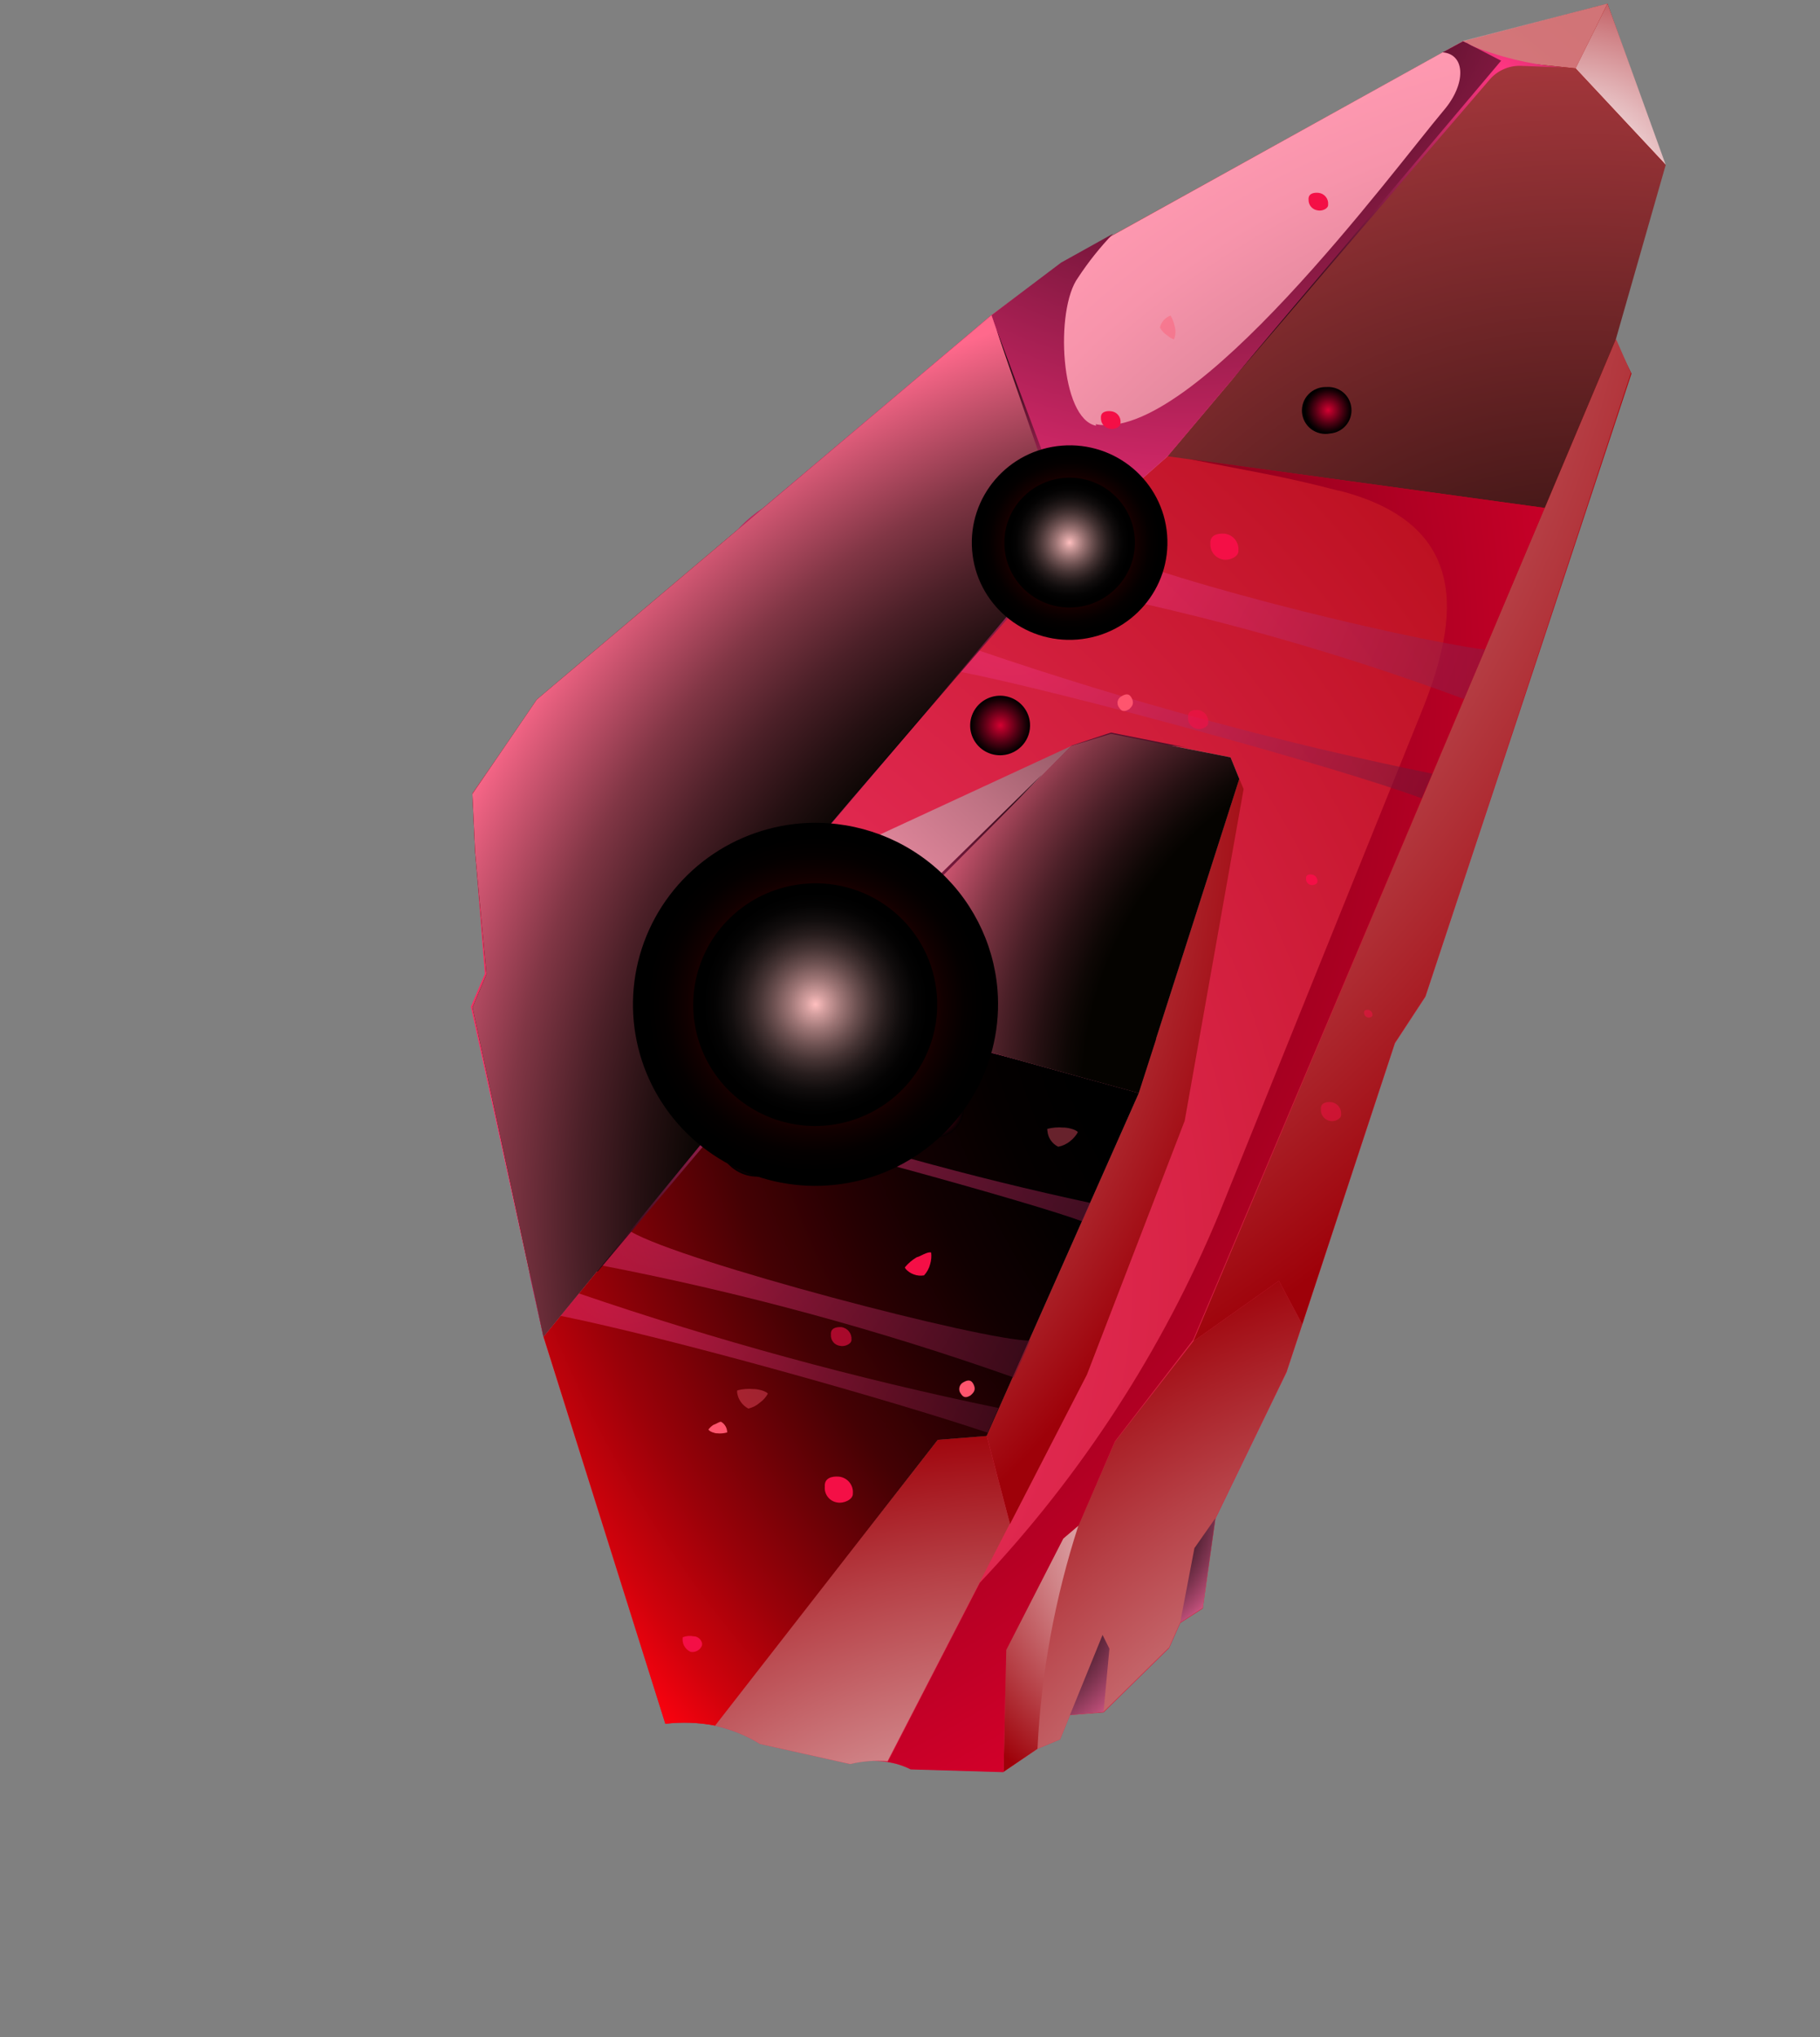
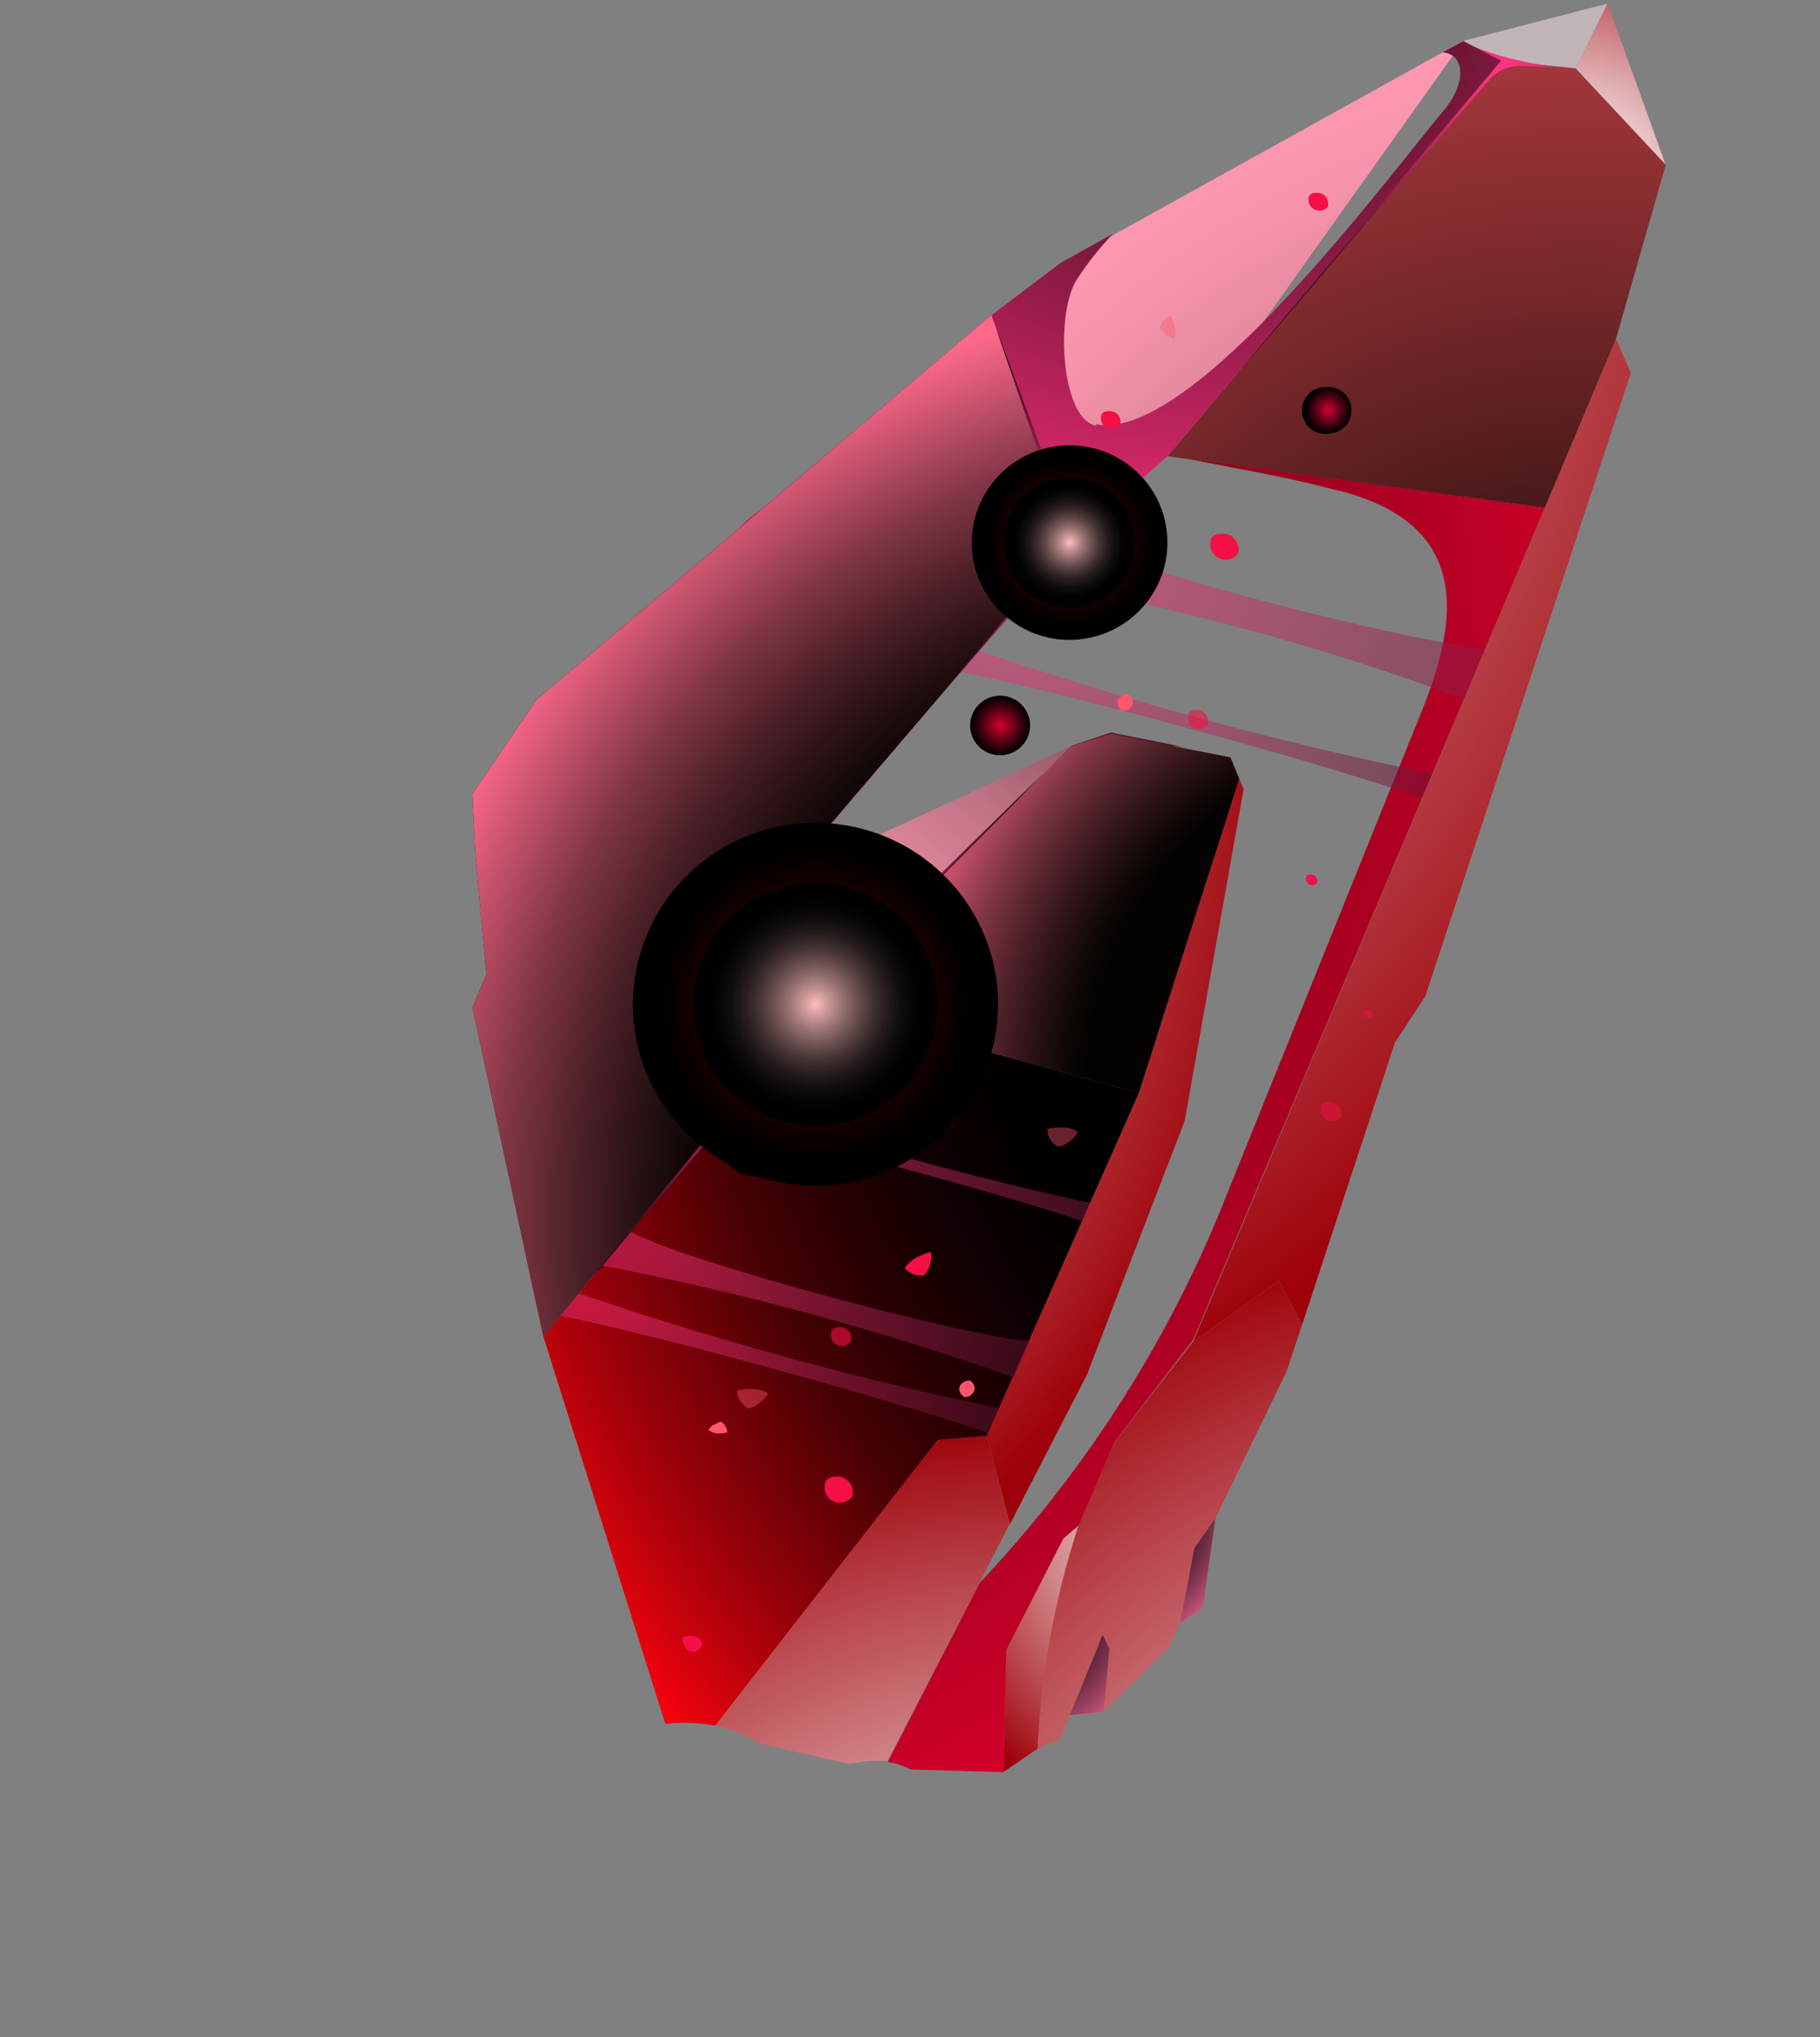
<svg xmlns="http://www.w3.org/2000/svg" width="101" height="113" viewBox="0 0 101 113" fill="none">
  <rect x="0" y="0" width="101" height="113" fill="#808080" stroke="none" />
  <g clip-path="url(#clip0_5804_1024)">
-     <path fill-rule="evenodd" clip-rule="evenodd" d="M55.019 17.486L29.779 38.891L26.213 44.006L26.366 47.256L26.904 54.018L26.127 55.843L30.158 74.159L36.923 95.624C38.751 95.376 40.609 95.77 42.174 96.74L47.176 97.858C48.294 97.556 49.482 97.655 50.533 98.137L55.689 98.291L57.574 97.012L58.828 96.489L59.376 95.141L61.245 94.992L64.881 91.423L65.497 90.034L66.746 89.229L67.449 84.254L71.396 76.129L77.41 57.877L79.103 55.292L90.54 20.722L89.606 18.804L92.385 9.15L89.207 0.199L81.195 2.283L58.872 14.64L55.019 17.486Z" fill="url(#paint0_radial_5804_1024)" />
    <path style="mix-blend-mode:multiply" fill-rule="evenodd" clip-rule="evenodd" d="M89.677 18.798L66.222 74.407L70.974 71.049L72.266 73.468L77.408 57.842L79.1 55.257L90.502 20.69L89.677 18.798Z" fill="url(#paint1_radial_5804_1024)" />
    <path style="mix-blend-mode:multiply" fill-rule="evenodd" clip-rule="evenodd" d="M66.222 74.407L61.876 79.972L59.85 84.612L59.003 85.332L55.841 91.508L55.69 98.291L57.574 97.012L58.828 96.489L59.377 95.141L61.242 94.957L64.878 91.388L65.495 89.999L66.743 89.194L67.447 84.219L71.394 76.094L72.266 73.468L70.974 71.049L66.222 74.407Z" fill="url(#paint2_radial_5804_1024)" />
    <path style="mix-blend-mode:screen" fill-rule="evenodd" clip-rule="evenodd" d="M30.158 74.159L45.256 55.713L43.497 48.765L59.358 30.099L55.019 17.486L29.79 38.802L26.216 44.041L26.369 47.291L26.995 54.047L26.22 55.889L30.158 74.159Z" fill="url(#paint3_radial_5804_1024)" />
-     <path style="mix-blend-mode:screen" fill-rule="evenodd" clip-rule="evenodd" d="M55.019 17.486L59.358 30.099L64.795 25.311L83.304 3.367L81.212 2.264L58.889 14.639L55.019 17.486Z" fill="url(#paint4_radial_5804_1024)" />
+     <path style="mix-blend-mode:screen" fill-rule="evenodd" clip-rule="evenodd" d="M55.019 17.486L59.358 30.099L64.795 25.311L81.212 2.264L58.889 14.639L55.019 17.486Z" fill="url(#paint4_radial_5804_1024)" />
    <path style="mix-blend-mode:screen" fill-rule="evenodd" clip-rule="evenodd" d="M43.497 48.765L59.458 41.376L45.256 55.713L43.497 48.765Z" fill="url(#paint5_radial_5804_1024)" />
    <path style="mix-blend-mode:multiply" fill-rule="evenodd" clip-rule="evenodd" d="M45.256 55.713L63.191 60.632L68.774 43.208L68.289 42.012L61.657 40.707L59.458 41.376L45.256 55.713Z" fill="url(#paint6_radial_5804_1024)" />
    <path style="mix-blend-mode:multiply" fill-rule="evenodd" clip-rule="evenodd" d="M54.754 79.64L56.049 84.545L60.32 76.253L65.744 62.174L69.014 43.771L68.774 43.208L63.191 60.632L54.754 79.64Z" fill="url(#paint7_radial_5804_1024)" />
    <path style="mix-blend-mode:multiply" fill-rule="evenodd" clip-rule="evenodd" d="M56.049 84.545L54.754 79.64L52.039 79.857L39.68 95.722C40.563 95.921 41.406 96.265 42.174 96.74L47.176 97.858C47.857 97.699 48.559 97.643 49.256 97.692L56.046 84.51L56.049 84.545Z" fill="url(#paint8_radial_5804_1024)" />
    <path opacity="0.5" fill-rule="evenodd" clip-rule="evenodd" d="M87.436 3.796L89.207 0.199L81.212 2.264L83.304 3.367L87.436 3.796Z" fill="#FFE9EF" />
    <path style="mix-blend-mode:multiply" fill-rule="evenodd" clip-rule="evenodd" d="M89.207 0.199L87.436 3.796L92.438 9.146L89.207 0.199Z" fill="url(#paint9_radial_5804_1024)" />
    <path style="mix-blend-mode:screen" fill-rule="evenodd" clip-rule="evenodd" d="M92.438 9.146L87.436 3.796L83.304 3.367L64.795 25.311L85.723 28.176L89.677 18.798L92.438 9.146Z" fill="url(#paint10_radial_5804_1024)" />
    <path style="mix-blend-mode:screen" fill-rule="evenodd" clip-rule="evenodd" d="M81.379 2.357L82.428 3.067C82.565 3.161 82.678 3.284 82.759 3.428C82.731 3.592 82.657 3.745 82.546 3.868L68.36 21.078L82.661 4.423C82.87 4.176 83.133 3.978 83.429 3.845C83.725 3.711 84.048 3.645 84.373 3.652L86.775 3.743C84.906 3.586 83.075 3.137 81.347 2.412L81.379 2.357Z" fill="url(#paint11_radial_5804_1024)" />
    <path style="mix-blend-mode:screen" fill-rule="evenodd" clip-rule="evenodd" d="M61.566 91.458L61.186 90.695L59.376 95.141L61.242 94.957L61.566 91.458Z" fill="url(#paint12_radial_5804_1024)" />
    <path style="mix-blend-mode:screen" fill-rule="evenodd" clip-rule="evenodd" d="M65.495 89.999L66.743 89.194L67.447 84.219L66.284 85.88L65.495 89.999Z" fill="url(#paint13_radial_5804_1024)" />
    <path style="mix-blend-mode:multiply" fill-rule="evenodd" clip-rule="evenodd" d="M57.574 97.012C57.78 92.798 58.546 88.628 59.85 84.612L59.003 85.332L55.841 91.508L55.69 98.291L57.574 97.012Z" fill="url(#paint14_radial_5804_1024)" />
    <path style="mix-blend-mode:screen" fill-rule="evenodd" clip-rule="evenodd" d="M42.353 28.174C41.428 28.776 40.653 29.579 40.086 30.522C39.519 31.465 39.175 32.524 39.08 33.619L36.332 62.595C35.984 66.237 35.635 67.428 33.727 69.749L45.188 55.754L43.432 48.841L59.294 30.193L55.019 17.486L42.353 28.174Z" fill="url(#paint15_radial_5804_1024)" />
    <path style="mix-blend-mode:screen" fill-rule="evenodd" clip-rule="evenodd" d="M60.828 23.617C58.829 23.23 58.541 17.17 59.82 15.411C60.393 14.537 61.046 13.717 61.771 12.963L58.884 14.569L55.019 17.486L59.358 30.099L64.795 25.311L83.304 3.367L81.195 2.283L80.056 2.903C81.342 3.012 81.368 4.667 80.118 6.125C77.314 9.451 66.159 24.621 60.804 23.531L60.828 23.617Z" fill="url(#paint16_radial_5804_1024)" />
    <path style="mix-blend-mode:screen" fill-rule="evenodd" clip-rule="evenodd" d="M56.319 31.805C51.236 39.033 43.058 46.155 40.477 48.935C39.608 49.833 40.357 50.549 40.784 51.45C41.519 52.893 41.986 54.456 42.162 56.065C42.219 58.564 34.312 70.196 31.099 71.051C30.807 71.145 30.495 71.161 30.194 71.099C29.894 71.036 29.615 70.897 29.385 70.694L30.158 74.159L45.256 55.713L43.499 48.8L59.362 30.152L55.019 17.486L39.679 30.45C43.469 27.486 48.854 23.161 51.684 21.948C52.329 21.622 53.076 21.563 53.764 21.782C56.346 23.022 57.929 29.526 56.336 31.804L56.319 31.805Z" fill="url(#paint17_radial_5804_1024)" />
    <path style="mix-blend-mode:multiply" fill-rule="evenodd" clip-rule="evenodd" d="M63.191 60.632L45.256 55.713L30.158 74.159L36.923 95.624C37.842 95.518 38.772 95.551 39.68 95.722L52.041 79.874L54.755 79.658L63.192 60.649L63.191 60.632Z" fill="url(#paint18_radial_5804_1024)" />
    <path style="mix-blend-mode:screen" fill-rule="evenodd" clip-rule="evenodd" d="M63.191 60.632L45.256 55.713L30.158 74.159L36.923 95.624C37.842 95.518 38.772 95.551 39.68 95.722L52.041 79.874L54.755 79.658L63.192 60.649L63.191 60.632Z" fill="url(#paint19_radial_5804_1024)" />
    <path style="mix-blend-mode:screen" fill-rule="evenodd" clip-rule="evenodd" d="M53.762 51.597C55.566 48.011 58.066 44.816 61.12 42.196C62.603 41.411 64.313 41.163 65.959 41.493L61.652 40.637L59.474 41.357L45.256 55.713L63.191 60.632L64.173 57.592C64.016 57.828 63.809 58.027 63.566 58.174C63.324 58.321 63.051 58.413 62.768 58.444C59.701 58.487 56.696 57.594 54.157 55.886C53.666 55.308 53.37 54.591 53.31 53.837C53.25 53.083 53.429 52.329 53.822 51.681L53.762 51.597Z" fill="url(#paint20_radial_5804_1024)" />
    <path style="mix-blend-mode:screen" fill-rule="evenodd" clip-rule="evenodd" d="M74.312 27.216C81.555 29.072 81.005 34.194 78.949 39.33L67.646 67.347C64.508 74.908 60.011 81.838 54.375 87.799L49.26 97.745C49.705 97.809 50.136 97.948 50.535 98.155L55.691 98.308L55.842 91.526L59.005 85.35L59.852 84.63L61.874 79.955L66.215 74.32L85.723 28.176L65.995 25.463C69.223 26.122 71.088 26.379 74.277 27.219L74.312 27.216Z" fill="url(#paint21_radial_5804_1024)" />
    <path style="mix-blend-mode:screen" opacity="0.5" d="M40.731 61.257C47.215 63.462 53.822 65.291 60.52 66.733L60.069 67.757C57.436 66.767 44.013 63.041 39.963 62.305L40.741 61.38L40.731 61.257Z" fill="url(#paint22_radial_5804_1024)" />
    <path style="mix-blend-mode:screen" opacity="0.5" d="M35.015 68.324C37.789 69.972 54.566 74.384 57.172 74.37L56.271 76.417C48.812 73.778 41.163 71.699 33.39 70.199L34.925 68.314L35.015 68.324Z" fill="url(#paint23_radial_5804_1024)" />
    <path style="mix-blend-mode:screen" opacity="0.5" d="M32.112 71.746C39.736 74.353 47.518 76.478 55.412 78.107L54.812 79.477C49.344 77.638 37.169 74.218 31.094 72.991L32.112 71.746Z" fill="url(#paint24_radial_5804_1024)" />
    <path style="mix-blend-mode:screen" opacity="0.5" d="M59.672 29.81C63.064 31.867 77.751 35.423 82.412 36.039L81.246 38.776C73.537 35.918 65.587 33.743 57.491 32.276C58.225 31.459 58.958 30.643 59.672 29.81Z" fill="url(#paint25_radial_5804_1024)" />
    <path style="mix-blend-mode:screen" opacity="0.5" d="M54.373 36.103C62.587 38.906 70.975 41.183 79.483 42.919L78.9 44.288C74.129 42.517 58.917 38.368 53.223 37.253L54.369 36.051L54.373 36.103Z" fill="url(#paint26_radial_5804_1024)" />
    <path style="mix-blend-mode:screen" fill-rule="evenodd" clip-rule="evenodd" d="M55.293 18.258L58.589 28.909C58.687 29.246 58.7 29.602 58.629 29.945C58.557 30.289 58.403 30.61 58.178 30.881L47.291 44.284C52.409 38.393 57.337 32.341 62.954 26.922L60.092 29.071C59.951 29.082 59.652 29.336 59.542 29.291C59.397 29.17 59.297 29.004 59.256 28.82L55.293 18.258Z" fill="url(#paint27_radial_5804_1024)" />
    <path style="mix-blend-mode:screen" fill-rule="evenodd" clip-rule="evenodd" d="M33.116 70.538L44.388 56.17C44.532 55.976 44.635 55.755 44.689 55.52C44.744 55.285 44.749 55.042 44.705 54.805L43.503 49.064L45.213 54.729C45.213 54.729 45.233 54.974 45.394 54.997C45.556 55.019 45.606 54.98 45.684 54.85L57.845 42.95L46.055 55.279C46.055 55.279 45.893 55.468 45.919 55.572C45.945 55.676 46.089 55.699 46.18 55.727L57.838 59.119L46.471 56.268C46.161 56.178 45.831 56.181 45.523 56.278C45.215 56.375 44.942 56.561 44.741 56.812L33.169 70.534L33.116 70.538Z" fill="url(#paint28_radial_5804_1024)" />
    <g style="mix-blend-mode:screen">
      <path fill-rule="evenodd" clip-rule="evenodd" d="M72.619 11.077C72.592 10.744 72.888 10.668 73.174 10.698C73.329 10.715 73.472 10.793 73.571 10.913C73.67 11.034 73.718 11.188 73.704 11.343C73.724 11.588 73.344 11.724 73.127 11.671C72.983 11.653 72.851 11.582 72.757 11.472C72.663 11.362 72.614 11.221 72.619 11.077Z" fill="#F40F46" />
    </g>
    <g style="mix-blend-mode:screen">
      <path fill-rule="evenodd" clip-rule="evenodd" d="M30.704 46.945C30.679 46.63 30.957 46.555 31.26 46.566C31.41 46.592 31.546 46.672 31.641 46.791C31.736 46.911 31.783 47.061 31.772 47.213C31.792 47.458 31.414 47.612 31.197 47.558C31.05 47.54 30.917 47.466 30.825 47.351C30.733 47.237 30.69 47.091 30.704 46.945Z" fill="#F40F46" />
    </g>
    <g style="mix-blend-mode:screen">
      <path fill-rule="evenodd" clip-rule="evenodd" d="M61.096 23.191C61.069 22.858 61.365 22.781 61.651 22.811C61.729 22.818 61.805 22.84 61.874 22.876C61.943 22.912 62.004 22.962 62.054 23.022C62.103 23.082 62.14 23.152 62.162 23.227C62.184 23.301 62.191 23.379 62.181 23.457C62.201 23.702 61.822 23.838 61.604 23.785C61.46 23.766 61.328 23.695 61.234 23.585C61.14 23.476 61.091 23.335 61.096 23.191Z" fill="#F40F46" />
    </g>
    <g style="mix-blend-mode:screen" opacity="0.6">
      <path fill-rule="evenodd" clip-rule="evenodd" d="M65.93 39.785C65.903 39.452 66.197 39.358 66.501 39.387C66.661 39.412 66.806 39.495 66.908 39.62C67.01 39.746 67.061 39.905 67.052 40.066C67.073 40.328 66.677 40.483 66.442 40.431C66.29 40.41 66.151 40.331 66.056 40.21C65.96 40.09 65.915 39.937 65.93 39.785Z" fill="#F40F46" />
    </g>
    <g style="mix-blend-mode:screen" opacity="0.6">
      <path fill-rule="evenodd" clip-rule="evenodd" d="M46.112 74.034C46.084 73.684 46.38 73.607 46.682 73.619C46.849 73.639 47.001 73.723 47.107 73.853C47.213 73.982 47.265 74.147 47.252 74.314C47.272 74.559 46.858 74.715 46.641 74.662C46.487 74.648 46.345 74.575 46.246 74.457C46.147 74.339 46.099 74.187 46.112 74.034Z" fill="#F40F46" />
    </g>
    <g style="mix-blend-mode:screen" opacity="0.5">
      <path fill-rule="evenodd" clip-rule="evenodd" d="M49.317 47.455C49.29 47.122 49.584 47.028 49.888 47.057C50.05 47.078 50.198 47.161 50.3 47.287C50.403 47.413 50.453 47.574 50.439 47.736C50.46 47.999 50.064 48.154 49.847 48.101C49.692 48.083 49.549 48.006 49.45 47.885C49.351 47.765 49.303 47.61 49.317 47.455Z" fill="#F40F46" />
    </g>
    <g style="mix-blend-mode:screen" opacity="0.5">
      <path fill-rule="evenodd" clip-rule="evenodd" d="M59.061 48.865C59.033 48.515 59.329 48.439 59.631 48.45C59.796 48.475 59.946 48.559 60.051 48.688C60.156 48.816 60.21 48.979 60.201 49.145C60.22 49.39 59.807 49.547 59.59 49.493C59.436 49.48 59.294 49.406 59.195 49.288C59.096 49.17 59.047 49.019 59.061 48.865Z" fill="#F40F46" />
    </g>
    <g style="mix-blend-mode:screen" opacity="0.5">
      <path fill-rule="evenodd" clip-rule="evenodd" d="M73.303 61.537C73.276 61.204 73.57 61.11 73.874 61.139C74.036 61.16 74.184 61.242 74.286 61.368C74.389 61.495 74.439 61.656 74.425 61.818C74.446 62.08 74.05 62.235 73.816 62.183C73.665 62.158 73.529 62.078 73.434 61.958C73.339 61.839 73.293 61.688 73.303 61.537Z" fill="#F40F46" />
    </g>
    <g style="mix-blend-mode:screen" opacity="0.5">
      <path fill-rule="evenodd" clip-rule="evenodd" d="M75.697 56.18C75.685 56.04 75.807 56.012 75.932 56.02C75.999 56.031 76.059 56.066 76.102 56.117C76.145 56.169 76.168 56.234 76.167 56.301C76.176 56.406 76.004 56.473 75.913 56.445C75.822 56.417 75.692 56.339 75.697 56.18Z" fill="#F40F46" />
    </g>
    <g style="mix-blend-mode:screen">
      <path fill-rule="evenodd" clip-rule="evenodd" d="M28.464 51.778C28.427 51.305 28.843 51.184 29.271 51.221C29.492 51.25 29.693 51.362 29.832 51.535C29.972 51.708 30.038 51.928 30.019 52.148C30.048 52.516 29.498 52.736 29.19 52.655C28.981 52.625 28.791 52.519 28.657 52.357C28.522 52.194 28.454 51.988 28.464 51.778Z" fill="#F40F46" />
    </g>
    <g style="mix-blend-mode:screen" opacity="0.35">
      <path fill-rule="evenodd" clip-rule="evenodd" d="M35.869 47.204C35.833 46.748 36.249 46.627 36.676 46.646C36.897 46.683 37.096 46.8 37.234 46.975C37.373 47.15 37.441 47.369 37.425 47.591C37.453 47.942 36.903 48.162 36.595 48.081C36.384 48.055 36.191 47.949 36.056 47.786C35.921 47.623 35.854 47.415 35.869 47.204Z" fill="#F40F46" />
    </g>
    <g style="mix-blend-mode:screen">
      <path fill-rule="evenodd" clip-rule="evenodd" d="M67.168 30.165C67.13 29.692 67.546 29.571 67.975 29.607C68.196 29.636 68.397 29.749 68.536 29.922C68.675 30.095 68.742 30.314 68.723 30.535C68.752 30.903 68.201 31.105 67.894 31.042C67.685 31.012 67.495 30.905 67.36 30.743C67.226 30.581 67.157 30.375 67.168 30.165Z" fill="#F40F46" />
    </g>
    <g style="mix-blend-mode:screen">
      <path fill-rule="evenodd" clip-rule="evenodd" d="M45.773 82.472C45.736 81.998 46.152 81.877 46.563 81.915C46.786 81.94 46.992 82.051 47.135 82.224C47.277 82.397 47.347 82.618 47.328 82.841C47.356 83.192 46.806 83.412 46.482 83.35C46.272 83.324 46.081 83.217 45.948 83.053C45.816 82.889 45.753 82.681 45.773 82.472Z" fill="#F40F46" />
    </g>
    <g style="mix-blend-mode:screen">
-       <path fill-rule="evenodd" clip-rule="evenodd" d="M51.56 33.524C51.544 33.331 51.718 33.282 51.879 33.305C51.971 33.315 52.056 33.36 52.115 33.431C52.173 33.502 52.202 33.593 52.194 33.685C52.205 33.825 51.981 33.914 51.853 33.871C51.811 33.868 51.77 33.856 51.732 33.837C51.694 33.818 51.66 33.791 51.633 33.759C51.605 33.727 51.585 33.689 51.572 33.649C51.56 33.609 51.556 33.566 51.56 33.524Z" fill="#F40F46" />
-     </g>
+       </g>
    <g style="mix-blend-mode:screen">
      <path fill-rule="evenodd" clip-rule="evenodd" d="M32.246 59.623C32.231 59.43 32.387 59.383 32.565 59.386C32.655 59.4 32.737 59.446 32.795 59.517C32.853 59.587 32.883 59.676 32.879 59.767C32.89 59.907 32.666 59.995 32.54 59.97C32.498 59.967 32.456 59.955 32.418 59.936C32.38 59.917 32.347 59.89 32.319 59.858C32.292 59.826 32.272 59.788 32.259 59.748C32.246 59.708 32.242 59.665 32.246 59.623Z" fill="#F40F46" />
    </g>
    <g style="mix-blend-mode:screen">
      <path fill-rule="evenodd" clip-rule="evenodd" d="M72.478 48.731C72.463 48.539 72.619 48.491 72.798 48.512C72.888 48.526 72.97 48.572 73.028 48.642C73.086 48.713 73.116 48.802 73.112 48.892C73.123 49.033 72.899 49.121 72.773 49.096C72.686 49.086 72.606 49.042 72.551 48.974C72.495 48.905 72.469 48.818 72.478 48.731Z" fill="#F40F46" />
    </g>
    <g style="mix-blend-mode:screen">
      <path fill-rule="evenodd" clip-rule="evenodd" d="M40.337 79.466C40.159 79.515 39.974 79.53 39.79 79.51C39.684 79.518 39.375 79.419 39.312 79.301C39.393 79.193 39.494 79.101 39.61 79.031C39.698 79.023 39.933 78.846 40.023 78.874C40.125 78.936 40.209 79.023 40.267 79.126C40.325 79.23 40.355 79.346 40.354 79.465L40.337 79.466Z" fill="#FF556E" />
    </g>
    <g style="mix-blend-mode:screen" opacity="0.4">
      <path fill-rule="evenodd" clip-rule="evenodd" d="M40.913 77.128C41.206 77.052 41.511 77.028 41.812 77.057C41.971 77.044 42.493 77.144 42.613 77.31C42.505 77.506 42.355 77.674 42.173 77.804C41.99 77.969 41.767 78.084 41.526 78.138C41.357 78.047 41.213 77.918 41.105 77.761C40.997 77.604 40.928 77.424 40.904 77.235L40.913 77.128Z" fill="#FF556E" />
    </g>
    <g style="mix-blend-mode:screen" opacity="0.4">
      <path fill-rule="evenodd" clip-rule="evenodd" d="M58.117 62.623C58.41 62.547 58.714 62.523 59.016 62.551C59.174 62.538 59.697 62.638 59.816 62.805C59.711 62.995 59.567 63.163 59.395 63.297C59.204 63.458 58.974 63.567 58.728 63.614C58.558 63.532 58.413 63.407 58.307 63.251C58.202 63.096 58.139 62.915 58.125 62.728L58.117 62.623Z" fill="#FF556E" />
    </g>
    <g style="mix-blend-mode:screen" opacity="0.4">
      <path fill-rule="evenodd" clip-rule="evenodd" d="M64.952 17.488C65.074 17.694 65.158 17.921 65.2 18.156C65.254 18.381 65.236 18.616 65.148 18.83C65.005 18.774 64.873 18.695 64.757 18.597C64.595 18.487 64.461 18.34 64.368 18.169C64.403 18.019 64.474 17.88 64.577 17.764C64.679 17.648 64.808 17.56 64.953 17.506L64.952 17.488Z" fill="#FF556E" />
    </g>
    <g style="mix-blend-mode:screen">
      <path fill-rule="evenodd" clip-rule="evenodd" d="M27.702 58.469C27.641 58.075 27.651 57.675 27.732 57.285C27.717 57.092 27.947 56.422 28.203 56.295C28.438 56.469 28.636 56.687 28.786 56.937C28.962 57.203 29.066 57.511 29.088 57.829C28.953 58.038 28.767 58.209 28.546 58.326C28.325 58.442 28.078 58.5 27.828 58.494L27.702 58.469Z" fill="#F40F46" />
    </g>
    <g style="mix-blend-mode:screen">
      <path fill-rule="evenodd" clip-rule="evenodd" d="M50.214 70.305C50.401 70.079 50.626 69.888 50.879 69.74C51.02 69.729 51.474 69.411 51.674 69.483C51.7 69.698 51.681 69.915 51.619 70.122C51.561 70.357 51.444 70.572 51.279 70.749C51.092 70.781 50.899 70.764 50.721 70.701C50.542 70.638 50.382 70.531 50.257 70.389L50.214 70.305Z" fill="#F40F46" />
    </g>
    <g style="mix-blend-mode:screen">
      <path fill-rule="evenodd" clip-rule="evenodd" d="M36.19 38.539C35.971 38.68 35.796 38.711 35.651 38.458C35.611 38.41 35.582 38.354 35.568 38.293C35.553 38.233 35.553 38.169 35.567 38.108C35.581 38.047 35.609 37.99 35.649 37.942C35.689 37.894 35.739 37.855 35.797 37.83C36.05 37.669 36.227 37.672 36.357 37.961C36.486 38.251 36.478 38.375 36.19 38.539Z" fill="#FF556E" />
    </g>
    <g style="mix-blend-mode:screen">
      <path fill-rule="evenodd" clip-rule="evenodd" d="M53.866 77.401C53.647 77.542 53.47 77.556 53.328 77.321C53.287 77.272 53.258 77.214 53.243 77.152C53.229 77.09 53.228 77.026 53.242 76.963C53.256 76.901 53.284 76.843 53.323 76.793C53.363 76.743 53.413 76.703 53.471 76.675C53.726 76.531 53.903 76.534 54.032 76.806C54.16 77.078 54.065 77.227 53.866 77.401Z" fill="#FF556E" />
    </g>
    <g style="mix-blend-mode:screen">
      <path fill-rule="evenodd" clip-rule="evenodd" d="M62.666 39.339C62.429 39.482 62.253 39.496 62.11 39.26C62.069 39.211 62.041 39.153 62.026 39.091C62.011 39.029 62.011 38.965 62.024 38.903C62.038 38.841 62.066 38.782 62.105 38.732C62.145 38.682 62.196 38.642 62.253 38.614C62.508 38.47 62.686 38.474 62.814 38.746C62.942 39.018 62.847 39.166 62.666 39.339Z" fill="#FF556E" />
    </g>
    <g style="mix-blend-mode:screen">
      <path fill-rule="evenodd" clip-rule="evenodd" d="M37.889 90.822C38.085 90.745 38.3 90.728 38.506 90.773C38.717 90.756 39.021 91.014 38.954 91.284C38.907 91.406 38.818 91.507 38.703 91.571C38.588 91.635 38.455 91.657 38.326 91.634C38.173 91.565 38.047 91.449 37.968 91.302C37.889 91.155 37.861 90.987 37.889 90.822Z" fill="#F40F46" />
    </g>
    <g style="mix-blend-mode:screen">
      <path fill-rule="evenodd" clip-rule="evenodd" d="M51.499 24.96C51.587 24.953 51.727 25.153 51.769 25.238C51.811 25.323 51.796 25.571 51.695 25.65C51.62 25.674 51.538 25.672 51.464 25.642C51.39 25.613 51.329 25.558 51.292 25.488C51.187 25.285 51.26 25.085 51.499 24.96Z" fill="#F40F46" />
    </g>
    <g style="mix-blend-mode:screen">
      <path fill-rule="evenodd" clip-rule="evenodd" d="M74.03 22.566C74.057 22.608 74.074 22.656 74.081 22.706C74.087 22.755 74.083 22.806 74.068 22.854C74.054 22.902 74.029 22.946 73.996 22.983C73.962 23.021 73.921 23.051 73.876 23.072C73.828 23.092 73.778 23.103 73.726 23.104C73.674 23.104 73.623 23.095 73.576 23.076C73.528 23.056 73.484 23.028 73.448 22.992C73.411 22.956 73.382 22.913 73.362 22.866C73.319 22.769 73.314 22.658 73.349 22.558C73.383 22.457 73.455 22.372 73.55 22.322C73.761 22.305 73.945 22.379 74.03 22.566Z" fill="#F40F46" />
    </g>
    <path style="mix-blend-mode:screen" fill-rule="evenodd" clip-rule="evenodd" d="M74.995 22.648C75.011 22.817 74.993 22.988 74.941 23.15C74.89 23.312 74.807 23.463 74.697 23.593C74.587 23.723 74.452 23.83 74.3 23.908C74.148 23.986 73.982 24.033 73.811 24.047C73.63 24.083 73.444 24.08 73.264 24.039C73.084 23.998 72.915 23.919 72.767 23.809C72.62 23.698 72.498 23.558 72.41 23.397C72.321 23.236 72.268 23.058 72.253 22.875C72.239 22.692 72.263 22.508 72.325 22.335C72.387 22.162 72.485 22.004 72.613 21.872C72.741 21.739 72.895 21.635 73.067 21.566C73.238 21.497 73.422 21.465 73.606 21.471C73.948 21.444 74.285 21.553 74.546 21.773C74.806 21.994 74.968 22.309 74.995 22.648Z" fill="url(#paint29_radial_5804_1024)" />
    <g style="mix-blend-mode:screen">
      <path fill-rule="evenodd" clip-rule="evenodd" d="M47.697 33.796C47.724 33.845 47.74 33.898 47.745 33.954C47.75 34.009 47.744 34.064 47.727 34.117C47.709 34.17 47.681 34.218 47.644 34.26C47.607 34.301 47.562 34.334 47.511 34.358C47.46 34.384 47.404 34.399 47.346 34.402C47.289 34.405 47.231 34.396 47.178 34.375C47.124 34.354 47.075 34.323 47.035 34.282C46.995 34.241 46.964 34.192 46.944 34.139C46.894 34.028 46.888 33.902 46.928 33.787C46.969 33.672 47.052 33.577 47.161 33.522C47.383 33.416 47.592 33.593 47.697 33.796Z" fill="#F40F46" />
    </g>
    <path style="mix-blend-mode:screen" fill-rule="evenodd" clip-rule="evenodd" d="M48.747 33.836C48.769 34.117 48.707 34.398 48.569 34.644C48.431 34.89 48.222 35.089 47.97 35.218C47.717 35.346 47.432 35.397 47.151 35.364C46.87 35.331 46.605 35.216 46.389 35.034C46.174 34.851 46.018 34.609 45.941 34.338C45.864 34.068 45.869 33.78 45.957 33.512C46.044 33.244 46.209 33.008 46.432 32.833C46.654 32.658 46.923 32.553 47.206 32.531C47.584 32.501 47.96 32.621 48.248 32.866C48.538 33.111 48.717 33.46 48.747 33.836Z" fill="url(#paint30_radial_5804_1024)" />
    <g style="mix-blend-mode:screen">
      <path fill-rule="evenodd" clip-rule="evenodd" d="M40.535 40.538C40.708 40.421 40.919 40.376 41.124 40.412C41.33 40.449 41.512 40.564 41.633 40.733C41.865 40.978 41.95 41.589 41.715 41.766C41.529 41.892 41.301 41.941 41.08 41.903C40.858 41.864 40.661 41.742 40.528 41.561C40.288 41.21 40.182 40.778 40.606 40.532L40.535 40.538Z" fill="#F40F46" />
    </g>
    <path style="mix-blend-mode:screen" opacity="0.5" d="M41.236 43.321C42.433 43.225 43.327 42.183 43.232 40.993C43.138 39.803 42.09 38.915 40.893 39.011C39.695 39.106 38.802 40.148 38.896 41.338C38.991 42.529 40.039 43.416 41.236 43.321Z" fill="url(#paint31_radial_5804_1024)" />
    <g style="mix-blend-mode:screen">
      <path fill-rule="evenodd" clip-rule="evenodd" d="M41.482 62.449C41.571 62.388 41.67 62.346 41.775 62.323C41.88 62.301 41.988 62.3 42.093 62.319C42.199 62.339 42.299 62.379 42.389 62.437C42.479 62.495 42.556 62.57 42.617 62.658C42.849 62.904 42.933 63.515 42.612 63.717C42.421 63.842 42.189 63.889 41.964 63.848C41.739 63.806 41.539 63.68 41.406 63.495C41.165 63.144 41.059 62.694 41.482 62.449Z" fill="#F40F46" />
    </g>
    <path style="mix-blend-mode:screen" fill-rule="evenodd" clip-rule="evenodd" d="M44.232 62.9C44.267 63.333 44.171 63.767 43.958 64.146C43.744 64.526 43.423 64.834 43.033 65.031C42.644 65.229 42.204 65.308 41.77 65.258C41.336 65.207 40.927 65.03 40.594 64.748C40.262 64.466 40.021 64.093 39.902 63.675C39.783 63.257 39.792 62.813 39.927 62.399C40.062 61.986 40.317 61.621 40.66 61.352C41.003 61.082 41.419 60.92 41.855 60.885C42.439 60.839 43.018 61.025 43.464 61.403C43.91 61.781 44.186 62.319 44.232 62.9Z" fill="url(#paint32_radial_5804_1024)" />
    <g style="mix-blend-mode:screen">
      <path fill-rule="evenodd" clip-rule="evenodd" d="M55.986 39.871C56.032 39.936 56.065 40.009 56.083 40.086C56.101 40.163 56.103 40.244 56.09 40.322C56.076 40.4 56.047 40.475 56.004 40.542C55.961 40.609 55.905 40.666 55.84 40.712C55.641 40.886 55.185 40.958 55.029 40.776C54.933 40.631 54.898 40.455 54.931 40.285C54.963 40.114 55.062 39.963 55.204 39.863C55.474 39.683 55.805 39.604 55.99 39.924L55.986 39.871Z" fill="#F40F46" />
    </g>
    <path style="mix-blend-mode:screen" fill-rule="evenodd" clip-rule="evenodd" d="M55.632 41.892C55.304 41.918 54.976 41.847 54.689 41.688C54.403 41.529 54.17 41.288 54.02 40.997C53.871 40.706 53.812 40.378 53.85 40.053C53.889 39.729 54.023 39.423 54.236 39.174C54.45 38.925 54.733 38.745 55.049 38.656C55.365 38.566 55.701 38.572 56.014 38.673C56.326 38.773 56.602 38.964 56.806 39.22C57.009 39.477 57.132 39.787 57.158 40.113C57.175 40.329 57.149 40.547 57.082 40.753C57.014 40.96 56.907 41.151 56.765 41.316C56.623 41.481 56.45 41.617 56.256 41.716C56.062 41.815 55.85 41.875 55.632 41.892Z" fill="url(#paint33_radial_5804_1024)" />
    <g style="mix-blend-mode:screen">
      <path fill-rule="evenodd" clip-rule="evenodd" d="M52.32 61.11C52.404 61.245 52.434 61.406 52.404 61.562C52.373 61.718 52.285 61.857 52.157 61.951C51.975 62.124 51.502 62.197 51.363 62.014C51.267 61.874 51.23 61.702 51.26 61.535C51.29 61.368 51.384 61.219 51.523 61.12C51.792 60.94 52.141 60.859 52.326 61.18L52.32 61.11Z" fill="#F40F46" />
    </g>
    <path style="mix-blend-mode:screen" fill-rule="evenodd" clip-rule="evenodd" d="M51.965 63.113C51.638 63.139 51.31 63.068 51.023 62.908C50.736 62.749 50.503 62.509 50.354 62.218C50.204 61.927 50.145 61.598 50.184 61.274C50.222 60.949 50.356 60.643 50.57 60.395C50.783 60.146 51.066 59.965 51.382 59.876C51.699 59.787 52.034 59.793 52.347 59.894C52.66 59.994 52.935 60.185 53.139 60.441C53.343 60.697 53.465 61.008 53.491 61.334C53.526 61.771 53.385 62.203 53.099 62.537C52.812 62.871 52.405 63.078 51.965 63.113Z" fill="url(#paint34_radial_5804_1024)" />
    <path style="mix-blend-mode:screen" fill-rule="evenodd" clip-rule="evenodd" d="M30.158 74.159L45.256 55.713L43.497 48.765L59.358 30.099L55.019 17.486L29.79 38.802L26.216 44.041L26.369 47.291L26.995 54.047L26.22 55.889L30.158 74.159Z" fill="url(#paint35_radial_5804_1024)" />
    <path style="mix-blend-mode:screen" fill-rule="evenodd" clip-rule="evenodd" d="M45.256 55.713L63.191 60.632L68.774 43.208L68.289 42.012L61.657 40.707L59.458 41.376L45.256 55.713Z" fill="url(#paint36_radial_5804_1024)" />
    <path style="mix-blend-mode:screen" fill-rule="evenodd" clip-rule="evenodd" d="M55.356 54.908C55.514 56.894 55.077 58.882 54.098 60.621C53.12 62.361 51.645 63.773 49.86 64.68C48.075 65.587 46.06 65.947 44.07 65.716C42.08 65.485 40.204 64.672 38.68 63.38C37.156 62.089 36.051 60.377 35.507 58.46C34.962 56.544 35.001 54.509 35.619 52.614C36.237 50.719 37.407 49.048 38.98 47.812C40.553 46.577 42.459 45.833 44.457 45.674C47.134 45.465 49.785 46.32 51.828 48.051C53.871 49.782 55.139 52.248 55.356 54.908Z" fill="url(#paint37_radial_5804_1024)" />
    <path style="mix-blend-mode:screen" fill-rule="evenodd" clip-rule="evenodd" d="M51.989 55.176C52.099 56.505 51.809 57.836 51.157 59.001C50.504 60.166 49.519 61.113 48.325 61.721C47.132 62.33 45.783 62.572 44.452 62.419C43.12 62.264 41.864 61.721 40.844 60.857C39.824 59.993 39.086 58.846 38.722 57.564C38.358 56.281 38.386 54.92 38.801 53.652C39.217 52.385 40.001 51.267 41.056 50.443C42.11 49.618 43.386 49.123 44.723 49.02C46.509 48.878 48.278 49.447 49.64 50.601C51.003 51.756 51.848 53.401 51.989 55.176Z" fill="url(#paint38_radial_5804_1024)" />
    <path style="mix-blend-mode:screen" d="M59.786 35.478C62.775 35.24 65.006 32.639 64.769 29.669C64.533 26.698 61.918 24.483 58.929 24.721C55.941 24.959 53.71 27.56 53.947 30.53C54.183 33.501 56.798 35.716 59.786 35.478Z" fill="url(#paint39_radial_5804_1024)" />
    <path style="mix-blend-mode:screen" d="M59.644 33.691C61.64 33.532 63.129 31.795 62.971 29.812C62.813 27.828 61.068 26.349 59.072 26.508C57.076 26.667 55.587 28.404 55.745 30.387C55.903 32.371 57.648 33.85 59.644 33.691Z" fill="url(#paint40_radial_5804_1024)" />
  </g>
  <defs>
    <radialGradient id="paint0_radial_5804_1024" cx="0" cy="0" r="1" gradientUnits="userSpaceOnUse" gradientTransform="translate(28.021 70.486) rotate(-4.554) scale(90.957 90.41)">
      <stop stop-color="#FF3D78" />
      <stop offset="1" stop-color="#A30000" />
    </radialGradient>
    <radialGradient id="paint1_radial_5804_1024" cx="0" cy="0" r="1" gradientUnits="userSpaceOnUse" gradientTransform="translate(18.718 4.244) rotate(-4.554) scale(86.713 86.192)">
      <stop stop-color="white" />
      <stop offset="0.09" stop-color="#FCF6F7" />
      <stop offset="0.22" stop-color="#F3DFE0" />
      <stop offset="0.39" stop-color="#E4B8BB" />
      <stop offset="0.59" stop-color="#D08387" />
      <stop offset="0.81" stop-color="#B64046" />
      <stop offset="1" stop-color="#9E0109" />
    </radialGradient>
    <radialGradient id="paint2_radial_5804_1024" cx="0" cy="0" r="1" gradientUnits="userSpaceOnUse" gradientTransform="translate(87.642 119.971) rotate(-4.554) scale(52.799 52.481)">
      <stop stop-color="white" />
      <stop offset="0.09" stop-color="#FCF6F7" />
      <stop offset="0.22" stop-color="#F3DFE0" />
      <stop offset="0.39" stop-color="#E4B8BB" />
      <stop offset="0.59" stop-color="#D08387" />
      <stop offset="0.81" stop-color="#B64046" />
      <stop offset="1" stop-color="#9E0109" />
    </radialGradient>
    <radialGradient id="paint3_radial_5804_1024" cx="0" cy="0" r="1" gradientUnits="userSpaceOnUse" gradientTransform="translate(-1.84 38.994) rotate(-4.554) scale(62.435 62.06)">
      <stop offset="0.24" stop-color="#050300" />
      <stop offset="0.31" stop-color="#0E0301" />
      <stop offset="0.43" stop-color="#250302" />
      <stop offset="0.58" stop-color="#4C0204" />
      <stop offset="0.75" stop-color="#810208" />
      <stop offset="0.94" stop-color="#C4010C" />
      <stop offset="1" stop-color="#DB010D" />
    </radialGradient>
    <radialGradient id="paint4_radial_5804_1024" cx="0" cy="0" r="1" gradientUnits="userSpaceOnUse" gradientTransform="translate(94.203 54.917) rotate(-4.554) scale(54.373 54.046)">
      <stop stop-color="#050300" />
      <stop offset="0.21" stop-color="#4D2E33" />
      <stop offset="0.42" stop-color="#8C5460" />
      <stop offset="0.61" stop-color="#BE7283" />
      <stop offset="0.78" stop-color="#E1879C" />
      <stop offset="0.91" stop-color="#F794AB" />
      <stop offset="1" stop-color="#FF99B1" />
    </radialGradient>
    <radialGradient id="paint5_radial_5804_1024" cx="0" cy="0" r="1" gradientUnits="userSpaceOnUse" gradientTransform="translate(69.49 27.917) rotate(-4.554) scale(36.496 36.277)">
      <stop stop-color="#050300" />
      <stop offset="0.21" stop-color="#4D2E33" />
      <stop offset="0.42" stop-color="#8C5460" />
      <stop offset="0.61" stop-color="#BE7283" />
      <stop offset="0.78" stop-color="#E1879C" />
      <stop offset="0.91" stop-color="#F794AB" />
      <stop offset="1" stop-color="#FF99B1" />
    </radialGradient>
    <radialGradient id="paint6_radial_5804_1024" cx="0" cy="0" r="1" gradientUnits="userSpaceOnUse" gradientTransform="translate(34.797 37.751) rotate(-4.554) scale(57.361 57.016)">
      <stop stop-color="white" />
      <stop offset="0.09" stop-color="#FCF6F7" />
      <stop offset="0.22" stop-color="#F3DFE0" />
      <stop offset="0.39" stop-color="#E4B8BB" />
      <stop offset="0.59" stop-color="#D08387" />
      <stop offset="0.81" stop-color="#B64046" />
      <stop offset="1" stop-color="#9E0109" />
    </radialGradient>
    <radialGradient id="paint7_radial_5804_1024" cx="0" cy="0" r="1" gradientUnits="userSpaceOnUse" gradientTransform="translate(18.817 44.683) rotate(-4.554) scale(52.604 52.288)">
      <stop stop-color="white" />
      <stop offset="0.09" stop-color="#FCF6F7" />
      <stop offset="0.22" stop-color="#F3DFE0" />
      <stop offset="0.39" stop-color="#E4B8BB" />
      <stop offset="0.59" stop-color="#D08387" />
      <stop offset="0.81" stop-color="#B64046" />
      <stop offset="1" stop-color="#9E0109" />
    </radialGradient>
    <radialGradient id="paint8_radial_5804_1024" cx="0" cy="0" r="1" gradientUnits="userSpaceOnUse" gradientTransform="translate(57.731 121.472) rotate(-4.554) scale(42.985 42.727)">
      <stop stop-color="white" />
      <stop offset="0.09" stop-color="#FCF6F7" />
      <stop offset="0.22" stop-color="#F3DFE0" />
      <stop offset="0.39" stop-color="#E4B8BB" />
      <stop offset="0.59" stop-color="#D08387" />
      <stop offset="0.81" stop-color="#B64046" />
      <stop offset="1" stop-color="#9E0109" />
    </radialGradient>
    <radialGradient id="paint9_radial_5804_1024" cx="0" cy="0" r="1" gradientUnits="userSpaceOnUse" gradientTransform="translate(86.949 11.046) rotate(-4.554) scale(16.038 15.941)">
      <stop stop-color="white" />
      <stop offset="0.09" stop-color="#FCF6F7" />
      <stop offset="0.22" stop-color="#F3DFE0" />
      <stop offset="0.39" stop-color="#E4B8BB" />
      <stop offset="0.59" stop-color="#D08387" />
      <stop offset="0.81" stop-color="#B64046" />
      <stop offset="1" stop-color="#9E0109" />
    </radialGradient>
    <radialGradient id="paint10_radial_5804_1024" cx="0" cy="0" r="1" gradientUnits="userSpaceOnUse" gradientTransform="translate(87.688 46.603) rotate(-4.554) scale(68.748 68.335)">
      <stop stop-color="#050300" />
      <stop offset="1" stop-color="#FF545D" />
    </radialGradient>
    <radialGradient id="paint11_radial_5804_1024" cx="0" cy="0" r="1" gradientUnits="userSpaceOnUse" gradientTransform="translate(83.392 3.801) rotate(-4.554) scale(21.13 21.003)">
      <stop stop-color="#FF3682" />
      <stop offset="1" />
    </radialGradient>
    <radialGradient id="paint12_radial_5804_1024" cx="0" cy="0" r="1" gradientUnits="userSpaceOnUse" gradientTransform="translate(54.575 88.083) rotate(-4.554) scale(10.804 10.739)">
      <stop offset="0.25" />
      <stop offset="0.33" stop-color="#050203" />
      <stop offset="0.42" stop-color="#14080D" />
      <stop offset="0.52" stop-color="#2E131D" />
      <stop offset="0.63" stop-color="#512133" />
      <stop offset="0.74" stop-color="#7E3450" />
      <stop offset="0.86" stop-color="#B54B73" />
      <stop offset="0.98" stop-color="#F5659C" />
      <stop offset="1" stop-color="#FF69A2" />
    </radialGradient>
    <radialGradient id="paint13_radial_5804_1024" cx="0" cy="0" r="1" gradientUnits="userSpaceOnUse" gradientTransform="translate(60.932 83.715) rotate(-4.554) scale(8.947 8.893)">
      <stop offset="0.25" />
      <stop offset="0.33" stop-color="#050203" />
      <stop offset="0.42" stop-color="#14080D" />
      <stop offset="0.52" stop-color="#2E131D" />
      <stop offset="0.63" stop-color="#512133" />
      <stop offset="0.74" stop-color="#7E3450" />
      <stop offset="0.86" stop-color="#B54B73" />
      <stop offset="0.98" stop-color="#F5659C" />
      <stop offset="1" stop-color="#FF69A2" />
    </radialGradient>
    <radialGradient id="paint14_radial_5804_1024" cx="0" cy="0" r="1" gradientUnits="userSpaceOnUse" gradientTransform="translate(68.957 84.028) rotate(-4.554) scale(18.849 18.736)">
      <stop stop-color="white" />
      <stop offset="0.09" stop-color="#FCF6F7" />
      <stop offset="0.22" stop-color="#F3DFE0" />
      <stop offset="0.39" stop-color="#E4B8BB" />
      <stop offset="0.59" stop-color="#D08387" />
      <stop offset="0.81" stop-color="#B64046" />
      <stop offset="1" stop-color="#9E0109" />
    </radialGradient>
    <radialGradient id="paint15_radial_5804_1024" cx="0" cy="0" r="1" gradientUnits="userSpaceOnUse" gradientTransform="translate(57.593 21.971) rotate(-4.554) scale(63.037 62.658)">
      <stop stop-color="#FF3682" />
      <stop offset="1" />
    </radialGradient>
    <radialGradient id="paint16_radial_5804_1024" cx="0" cy="0" r="1" gradientUnits="userSpaceOnUse" gradientTransform="translate(66.204 -4.21) rotate(-4.554) scale(37.964 37.735)">
      <stop />
      <stop offset="1" stop-color="#FF307E" />
    </radialGradient>
    <radialGradient id="paint17_radial_5804_1024" cx="0" cy="0" r="1" gradientUnits="userSpaceOnUse" gradientTransform="translate(12.099 33.828) rotate(-4.554) scale(52.587 52.271)">
      <stop />
      <stop offset="1" stop-color="#FF307E" />
    </radialGradient>
    <radialGradient id="paint18_radial_5804_1024" cx="0" cy="0" r="1" gradientUnits="userSpaceOnUse" gradientTransform="translate(16.032 34.432) rotate(-4.554) scale(75.733 75.277)">
      <stop stop-color="white" />
      <stop offset="0.09" stop-color="#FCF6F7" />
      <stop offset="0.22" stop-color="#F3DFE0" />
      <stop offset="0.39" stop-color="#E4B8BB" />
      <stop offset="0.59" stop-color="#D08387" />
      <stop offset="0.81" stop-color="#B64046" />
      <stop offset="1" stop-color="#9E0109" />
    </radialGradient>
    <radialGradient id="paint19_radial_5804_1024" cx="0" cy="0" r="1" gradientUnits="userSpaceOnUse" gradientTransform="translate(94.86 47.795) rotate(-4.554) scale(75.733 75.277)">
      <stop offset="0.49" />
      <stop offset="0.55" stop-color="#040000" />
      <stop offset="0.62" stop-color="#110001" />
      <stop offset="0.68" stop-color="#260002" />
      <stop offset="0.75" stop-color="#440104" />
      <stop offset="0.81" stop-color="#6B0106" />
      <stop offset="0.88" stop-color="#9A0109" />
      <stop offset="0.95" stop-color="#D0020C" />
      <stop offset="1" stop-color="#FF020F" />
    </radialGradient>
    <radialGradient id="paint20_radial_5804_1024" cx="0" cy="0" r="1" gradientUnits="userSpaceOnUse" gradientTransform="translate(69.497 53.394) rotate(-4.554) scale(41.358 41.11)">
      <stop />
      <stop offset="1" stop-color="#FF307E" />
    </radialGradient>
    <radialGradient id="paint21_radial_5804_1024" cx="0" cy="0" r="1" gradientUnits="userSpaceOnUse" gradientTransform="translate(19.13 37.253) rotate(-4.554) scale(72.214 71.78)">
      <stop />
      <stop offset="1" stop-color="#D4002A" />
    </radialGradient>
    <radialGradient id="paint22_radial_5804_1024" cx="0" cy="0" r="1" gradientUnits="userSpaceOnUse" gradientTransform="translate(44.046 58.331) rotate(-4.554) scale(38.229 37.999)">
      <stop stop-color="#FF3682" />
      <stop offset="1" />
    </radialGradient>
    <radialGradient id="paint23_radial_5804_1024" cx="0" cy="0" r="1" gradientUnits="userSpaceOnUse" gradientTransform="translate(37.235 65.908) rotate(-4.554) scale(35.046 34.835)">
      <stop stop-color="#FF3682" />
      <stop offset="1" />
    </radialGradient>
    <radialGradient id="paint24_radial_5804_1024" cx="0" cy="0" r="1" gradientUnits="userSpaceOnUse" gradientTransform="translate(34.524 70.179) rotate(-4.554) scale(35.382 35.169)">
      <stop stop-color="#FF3682" />
      <stop offset="1" />
    </radialGradient>
    <radialGradient id="paint25_radial_5804_1024" cx="0" cy="0" r="1" gradientUnits="userSpaceOnUse" gradientTransform="translate(59.779 29.149) rotate(-4.554) scale(51.084 50.777)">
      <stop stop-color="#FF3682" />
      <stop offset="1" />
    </radialGradient>
    <radialGradient id="paint26_radial_5804_1024" cx="0" cy="0" r="1" gradientUnits="userSpaceOnUse" gradientTransform="translate(56.042 33.449) rotate(-4.554) scale(43.127 42.867)">
      <stop stop-color="#FF3682" />
      <stop offset="1" />
    </radialGradient>
    <radialGradient id="paint27_radial_5804_1024" cx="0" cy="0" r="1" gradientUnits="userSpaceOnUse" gradientTransform="translate(59.521 30.369) rotate(-4.554) scale(13.209 13.129)">
      <stop stop-color="#FF3682" />
      <stop offset="1" />
    </radialGradient>
    <radialGradient id="paint28_radial_5804_1024" cx="0" cy="0" r="1" gradientUnits="userSpaceOnUse" gradientTransform="translate(45.515 56.733) rotate(-4.554) scale(20.829 20.704)">
      <stop stop-color="#FF3682" />
      <stop offset="1" />
    </radialGradient>
    <radialGradient id="paint29_radial_5804_1024" cx="0" cy="0" r="1" gradientUnits="userSpaceOnUse" gradientTransform="translate(73.708 22.75) rotate(-4.554) scale(1.291 1.283)">
      <stop stop-color="#D40031" />
      <stop offset="0.13" stop-color="#B5002A" />
      <stop offset="0.56" stop-color="#550014" />
      <stop offset="0.86" stop-color="#180005" />
      <stop offset="1" />
    </radialGradient>
    <radialGradient id="paint30_radial_5804_1024" cx="0" cy="0" r="1" gradientUnits="userSpaceOnUse" gradientTransform="translate(47.319 33.95) rotate(-4.554) scale(1.432 1.424)">
      <stop stop-color="#D40031" />
      <stop offset="0.13" stop-color="#B5002A" />
      <stop offset="0.56" stop-color="#550014" />
      <stop offset="0.86" stop-color="#180005" />
      <stop offset="1" />
    </radialGradient>
    <radialGradient id="paint31_radial_5804_1024" cx="0" cy="0" r="1" gradientUnits="userSpaceOnUse" gradientTransform="translate(41.064 41.166) rotate(-4.554) scale(2.175 2.162)">
      <stop stop-color="#D40031" />
      <stop offset="0.13" stop-color="#B5002A" />
      <stop offset="0.56" stop-color="#550014" />
      <stop offset="0.86" stop-color="#180005" />
      <stop offset="1" />
    </radialGradient>
    <radialGradient id="paint32_radial_5804_1024" cx="0" cy="0" r="1" gradientUnits="userSpaceOnUse" gradientTransform="translate(42.029 63.075) rotate(-4.554) scale(2.21 2.197)">
      <stop stop-color="#D40031" />
      <stop offset="0.13" stop-color="#B5002A" />
      <stop offset="0.56" stop-color="#550014" />
      <stop offset="0.86" stop-color="#180005" />
      <stop offset="1" />
    </radialGradient>
    <radialGradient id="paint33_radial_5804_1024" cx="0" cy="0" r="1" gradientUnits="userSpaceOnUse" gradientTransform="translate(55.519 40.244) rotate(85.446) scale(1.652 1.662)">
      <stop stop-color="#D40031" />
      <stop offset="0.13" stop-color="#B5002A" />
      <stop offset="0.56" stop-color="#550014" />
      <stop offset="0.86" stop-color="#180005" />
      <stop offset="1" />
    </radialGradient>
    <radialGradient id="paint34_radial_5804_1024" cx="0" cy="0" r="1" gradientUnits="userSpaceOnUse" gradientTransform="translate(51.837 61.501) rotate(85.446) scale(1.652 1.662)">
      <stop stop-color="#D40031" />
      <stop offset="0.13" stop-color="#B5002A" />
      <stop offset="0.56" stop-color="#550014" />
      <stop offset="0.86" stop-color="#180005" />
      <stop offset="1" />
    </radialGradient>
    <radialGradient id="paint35_radial_5804_1024" cx="0" cy="0" r="1" gradientUnits="userSpaceOnUse" gradientTransform="translate(71.745 67.144) rotate(-4.554) scale(51.596 51.286)">
      <stop offset="0.62" stop-color="#050300" />
      <stop offset="0.65" stop-color="#0E0705" />
      <stop offset="0.7" stop-color="#251012" />
      <stop offset="0.77" stop-color="#4C2028" />
      <stop offset="0.85" stop-color="#813645" />
      <stop offset="0.93" stop-color="#C4516B" />
      <stop offset="1" stop-color="#FF698C" />
    </radialGradient>
    <radialGradient id="paint36_radial_5804_1024" cx="0" cy="0" r="1" gradientUnits="userSpaceOnUse" gradientTransform="translate(80.277 60.681) rotate(-4.554) scale(32.5 32.304)">
      <stop offset="0.62" stop-color="#050300" />
      <stop offset="0.65" stop-color="#0E0705" />
      <stop offset="0.7" stop-color="#251012" />
      <stop offset="0.77" stop-color="#4C2028" />
      <stop offset="0.85" stop-color="#813645" />
      <stop offset="0.93" stop-color="#C4516B" />
      <stop offset="1" stop-color="#FF698C" />
    </radialGradient>
    <radialGradient id="paint37_radial_5804_1024" cx="0" cy="0" r="1" gradientUnits="userSpaceOnUse" gradientTransform="translate(45.256 55.713) rotate(-4.554) scale(9.336 9.28)">
      <stop stop-color="#FF0000" />
      <stop offset="0.09" stop-color="#D40000" />
      <stop offset="0.23" stop-color="#9D0000" />
      <stop offset="0.37" stop-color="#6D0000" />
      <stop offset="0.5" stop-color="#460000" />
      <stop offset="0.63" stop-color="#270000" />
      <stop offset="0.76" stop-color="#110000" />
      <stop offset="0.89" stop-color="#040000" />
      <stop offset="1" />
    </radialGradient>
    <radialGradient id="paint38_radial_5804_1024" cx="0" cy="0" r="1" gradientUnits="userSpaceOnUse" gradientTransform="translate(45.256 55.713) rotate(-4.554) scale(6.224 6.187)">
      <stop stop-color="#FFBFBF" />
      <stop offset="0.09" stop-color="#D49F9F" />
      <stop offset="0.23" stop-color="#9D7575" />
      <stop offset="0.37" stop-color="#6D5151" />
      <stop offset="0.5" stop-color="#463434" />
      <stop offset="0.63" stop-color="#271D1D" />
      <stop offset="0.76" stop-color="#110D0D" />
      <stop offset="0.89" stop-color="#040303" />
      <stop offset="1" />
    </radialGradient>
    <radialGradient id="paint39_radial_5804_1024" cx="0" cy="0" r="1" gradientUnits="userSpaceOnUse" gradientTransform="translate(59.358 30.099) rotate(-4.554) scale(4.986 4.956)">
      <stop stop-color="#FF0000" />
      <stop offset="0.09" stop-color="#D40000" />
      <stop offset="0.23" stop-color="#9D0000" />
      <stop offset="0.37" stop-color="#6D0000" />
      <stop offset="0.5" stop-color="#460000" />
      <stop offset="0.63" stop-color="#270000" />
      <stop offset="0.76" stop-color="#110000" />
      <stop offset="0.89" stop-color="#040000" />
      <stop offset="1" />
    </radialGradient>
    <radialGradient id="paint40_radial_5804_1024" cx="0" cy="0" r="1" gradientUnits="userSpaceOnUse" gradientTransform="translate(59.358 30.099) rotate(-4.554) scale(3.324 3.304)">
      <stop stop-color="#FFBFBF" />
      <stop offset="0.09" stop-color="#D49F9F" />
      <stop offset="0.23" stop-color="#9D7575" />
      <stop offset="0.37" stop-color="#6D5151" />
      <stop offset="0.5" stop-color="#463434" />
      <stop offset="0.63" stop-color="#271D1D" />
      <stop offset="0.76" stop-color="#110D0D" />
      <stop offset="0.89" stop-color="#040303" />
      <stop offset="1" />
    </radialGradient>
    <clipPath id="clip0_5804_1024">
      <rect width="92" height="106" fill="white" transform="translate(0 7.304) rotate(-4.554)" />
    </clipPath>
  </defs>
</svg>